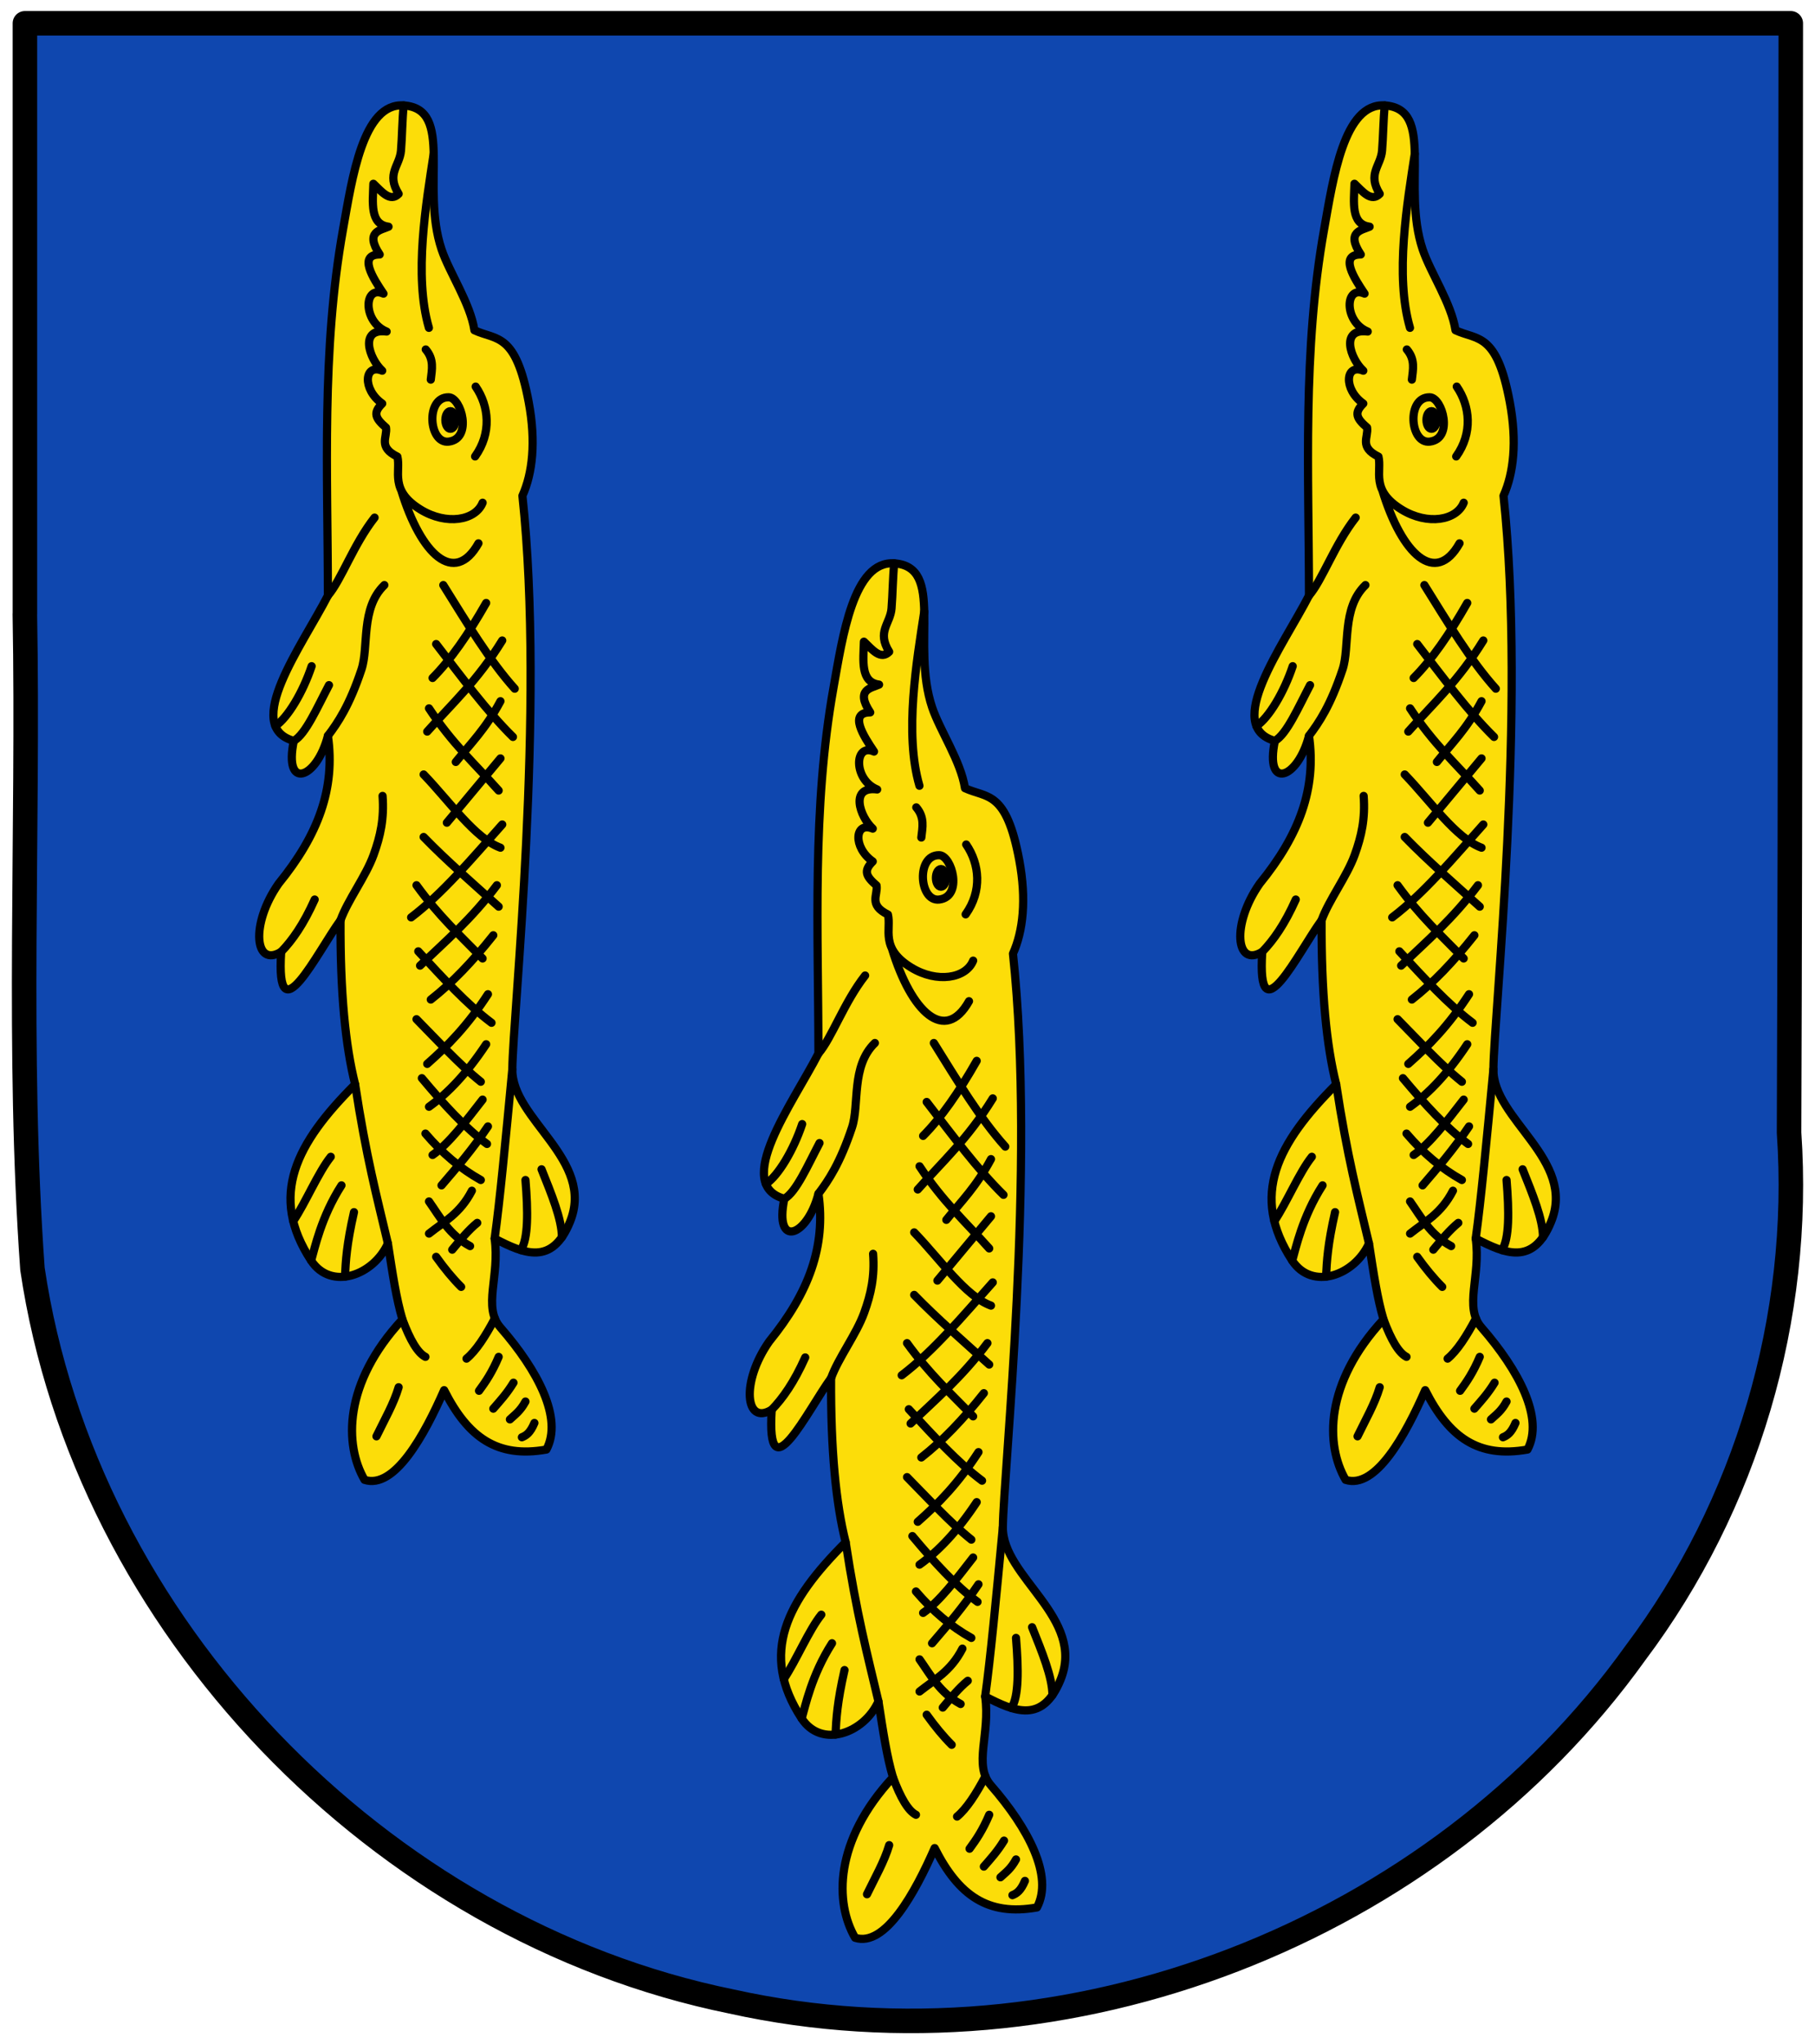
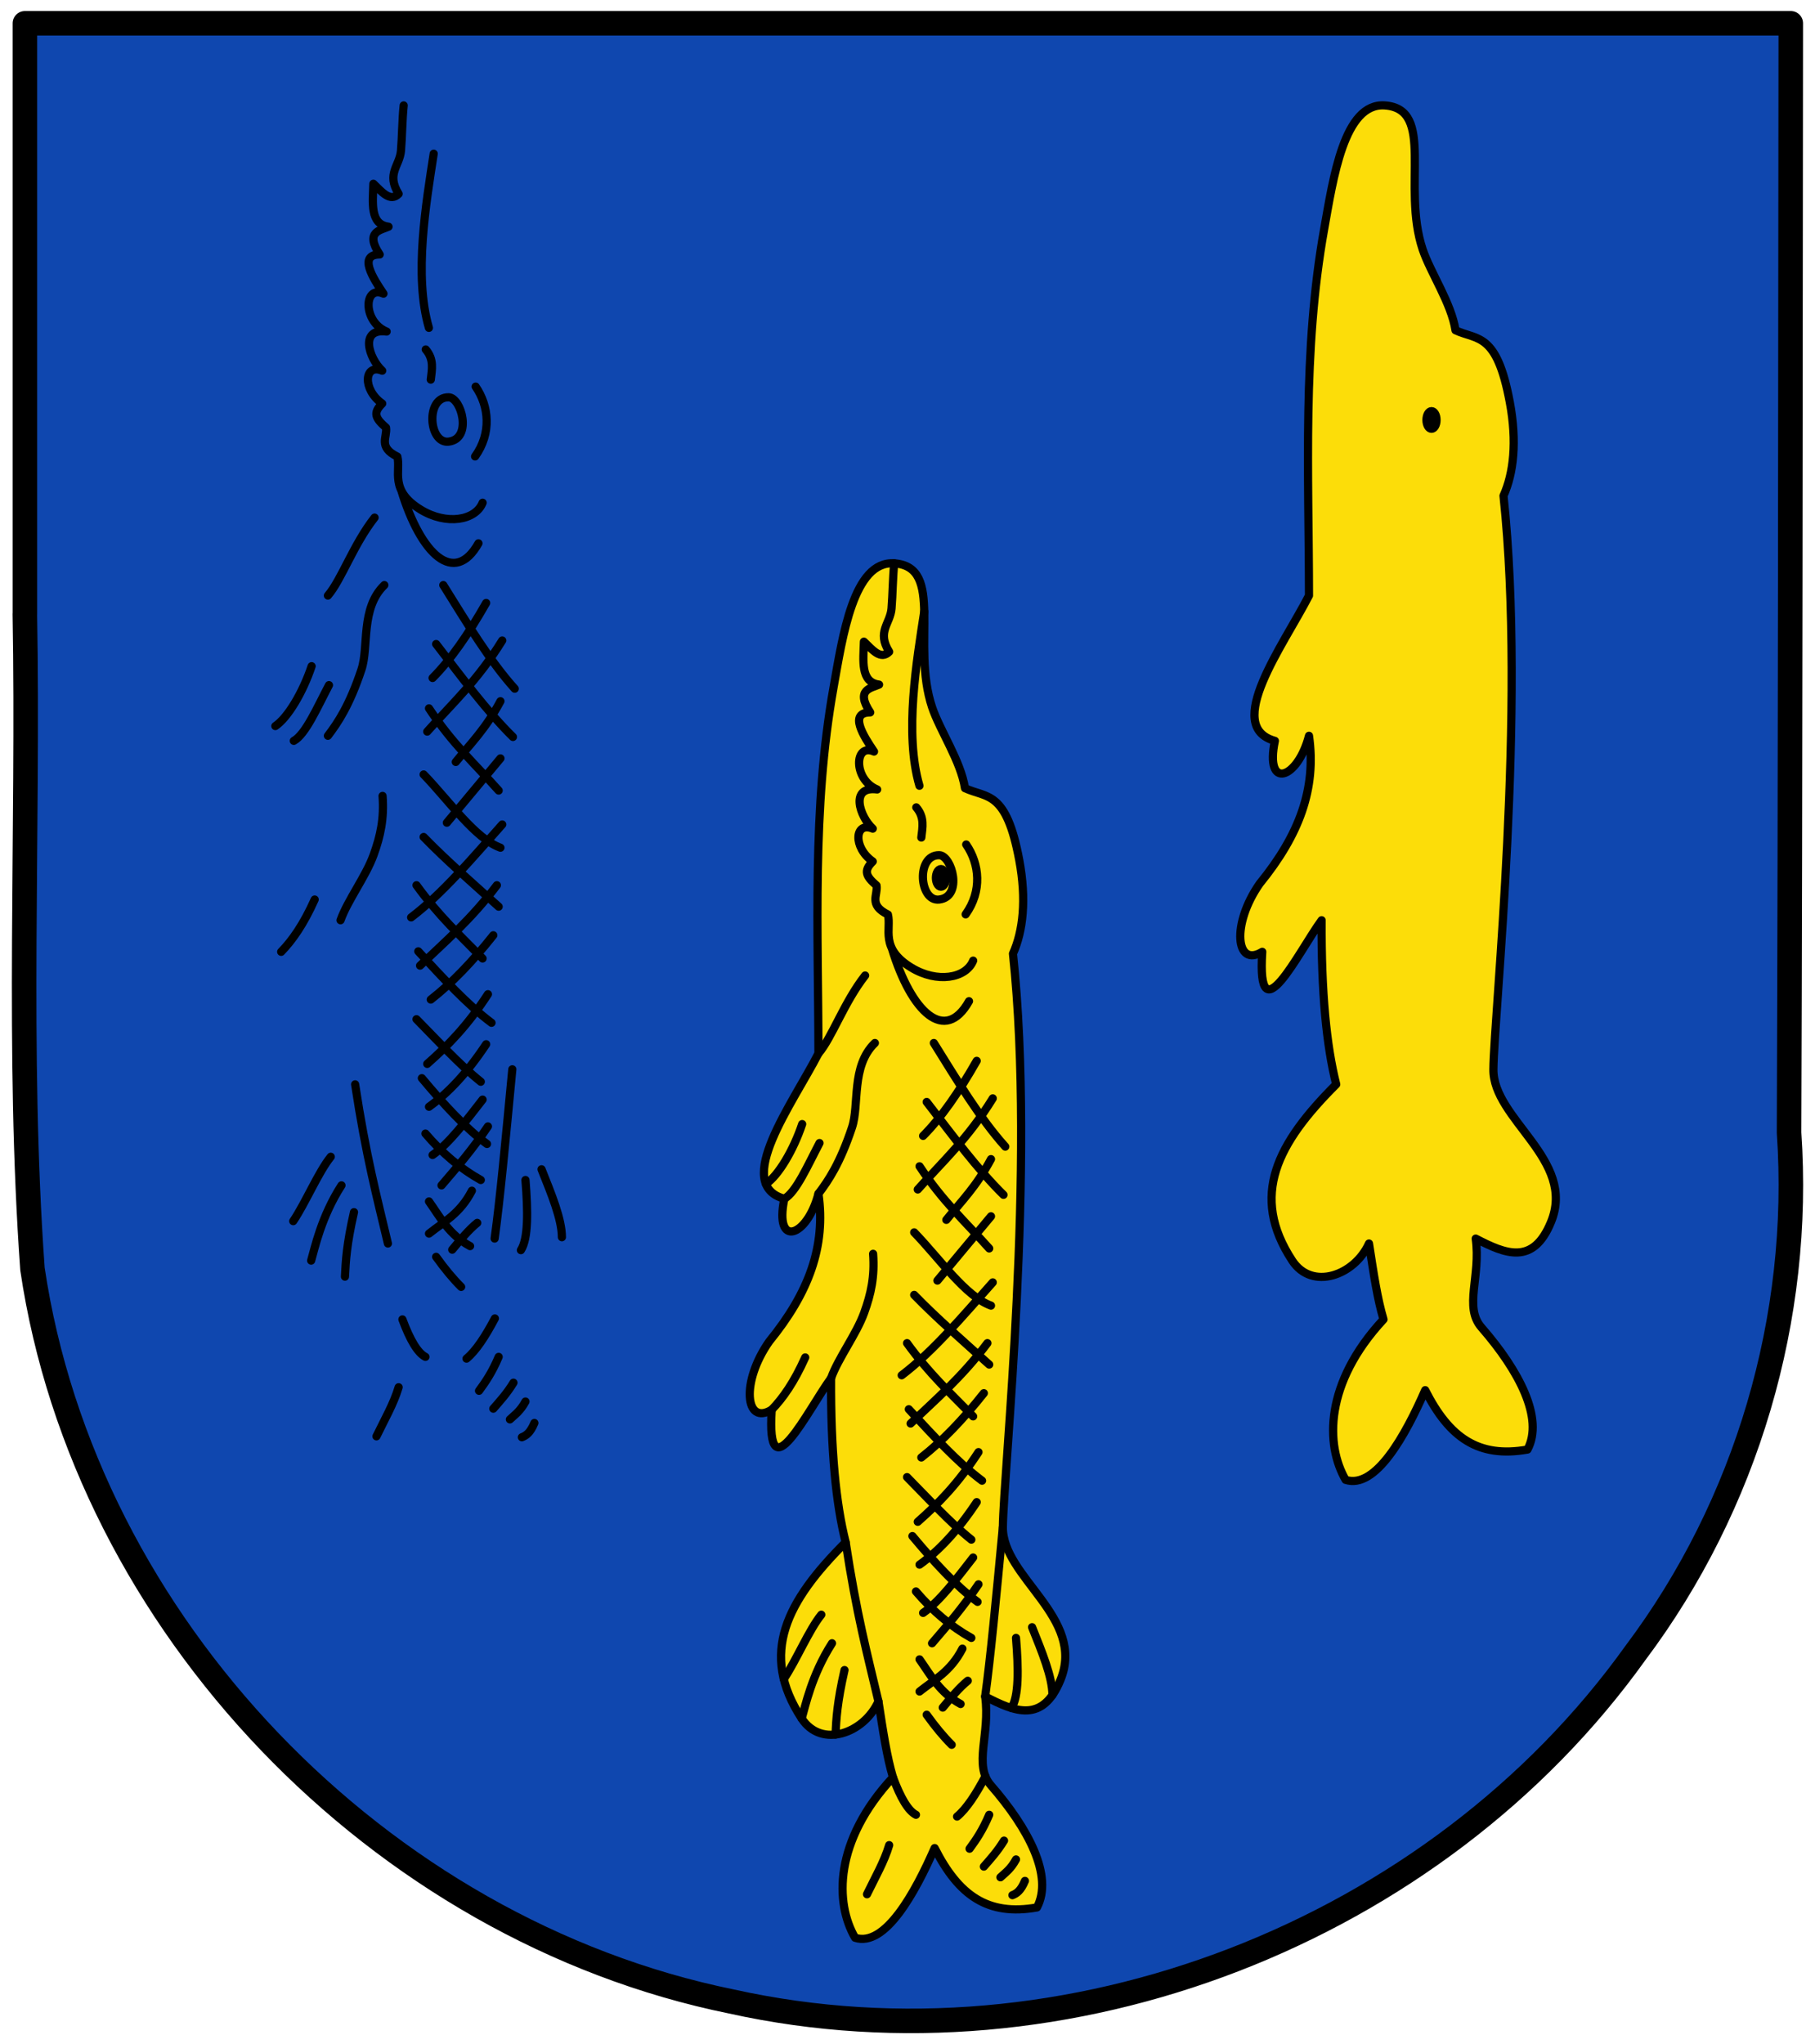
<svg xmlns="http://www.w3.org/2000/svg" xmlns:ns1="http://www.inkscape.org/namespaces/inkscape" xmlns:ns2="http://sodipodi.sourceforge.net/DTD/sodipodi-0.dtd" height="500" width="444" version="1.1" id="svg2" ns1:version="0.91 r13725" ns2:docname="DEU_Hervest_COA.svg">
  <defs id="defs334" />
  <ns2:namedview pagecolor="#ffffff" bordercolor="#666666" borderopacity="1" objecttolerance="10" gridtolerance="10" guidetolerance="10" ns1:pageopacity="0" ns1:pageshadow="2" ns1:window-width="1535" ns1:window-height="876" id="namedview332" showgrid="false" ns1:zoom="0.57212121" ns1:cx="570.51161" ns1:cy="195.91911" ns1:window-x="65" ns1:window-y="24" ns1:window-maximized="1" ns1:current-layer="svg2" ns1:snap-global="false" ns1:object-paths="true" ns1:snap-intersection-paths="true" ns1:object-nodes="true" ns1:snap-smooth-nodes="true" />
  <g id="g5162">
    <path id="path6" stroke-miterlimit="4" d="M 6.08,150.174 C 7.029,203.553 4.131,257.136 7.941,310.368 20.838,397.428 92.871,472.013 178.926,489.545 c 82.023,18.16 172.238,-16.963 221.136,-85.235 27.245,-36.26 40.704,-82.034 37.593,-127.273 0.329,-90.444 0.299,-180.891 0.419,-271.338 l -431.978,0 0,144.475 z" ns1:connector-curvature="0" style="fill:#0f47af;stroke:#000000;stroke-width:6;stroke-linecap:round;stroke-linejoin:round;stroke-miterlimit:4;stroke-dasharray:none" />
    <g transform="translate(-271.183,-9.501)" id="g5087">
      <path style="fill:#fcdd09;fill-rule:evenodd;stroke:#000000;stroke-width:2;stroke-linecap:round;stroke-linejoin:round;stroke-miterlimit:4;stroke-dasharray:none;stroke-opacity:1" d="m 609.936,35.287 c 12.43,0.844 4.078,19.725 9.27,35.224 1.883,5.621 7.027,13.183 8.034,19.775 5.409,2.504 10.091,0.43 13.286,17.612 1.803,9.696 0.925,17.354 -1.545,22.865 5.603,52.399 -2.325,126.661 -2.472,140.279 -0.133,12.275 20.341,22.129 14.086,37.374 -4.366,10.639 -11.134,7.817 -18.411,4.03 1.293,9.291 -2.964,16.72 1.407,21.739 9.207,10.57 15.31,22.225 11.261,29.862 -11.976,2.129 -19.145,-2.885 -25.028,-14.522 -4.796,10.939 -12.1,24.305 -19.466,21.938 -4.934,-8.493 -5.228,-23.626 9.27,-39.241 -1.493,-5.043 -2.368,-10.902 -3.552,-18.57 -3.538,7.817 -13.923,11.583 -18.777,4.187 -10.442,-15.91 -3.642,-28.742 10.758,-43.114 -2.376,-9.426 -3.665,-22.479 -3.57,-40.142 -5.646,7.723 -15.903,28.992 -14.522,7.725 -6.496,3.974 -7.574,-6.757 -0.618,-16.685 9.726,-11.947 13.895,-23.277 12.05,-36.151 -2.751,10.649 -10.883,13.402 -8.343,1.236 -12.68,-3.5 2.034,-23.265 8.343,-35.533 -0.022,-29.869 -1.616,-59.843 3.708,-89.606 2.202,-12.309 4.837,-30.96 14.831,-30.28 z" id="path4979" ns1:connector-curvature="0" ns2:nodetypes="sscscsscscccccscccccccss" />
-       <path id="path5081" style="fill:none;fill-rule:evenodd;stroke:#000000;stroke-width:2;stroke-linecap:round;stroke-linejoin:round;stroke-miterlimit:4;stroke-dasharray:none;stroke-opacity:1" d="m 621.809,315.162 c 2.039,-2.456 4.078,-4.904 6.118,-6.555 m -11.798,2.622 c 3.66,-2.921 7.596,-4.875 10.487,-10.487 m -7.428,-1.311 c 3.787,-4.414 7.574,-8.802 11.361,-14.42 m -13.546,6.992 c 4.078,-2.843 8.157,-8.317 12.235,-13.546 m -13.109,1.748 c 4.661,-3.325 9.322,-8.262 13.983,-15.294 m -14.42,4.807 c 4.952,-4.349 9.905,-9.421 14.857,-17.042 m -13.983,1.311 c 5.098,-3.977 10.196,-9.282 15.294,-15.731 m -17.916,7.428 c 6.263,-5.992 12.526,-11.338 18.79,-19.664 m -20.975,7.865 c 7.717,-5.846 14.962,-14.519 22.285,-22.722 m -13.546,-0.437 13.109,-15.731 m -10.924,0.874 c 3.641,-4.531 7.283,-8.048 10.924,-14.857 m -17.916,7.428 c 6.118,-6.887 12.235,-12.37 18.353,-22.285 m -17.042,9.176 c 4.37,-4.388 8.739,-10.671 13.109,-18.353 m -13.983,146.385 c 2.775,3.929 4.937,8.164 10.05,10.924 m -8.302,2.622 c 2.039,2.846 4.078,5.331 6.118,7.354 m -8.739,-37.504 c 4.106,4.81 8.616,8.612 13.546,11.361 M 614.38,273.212 c 5.313,6.348 10.626,12.196 15.938,16.093 m -17.249,-30.513 c 5.181,5.223 10.173,10.824 15.731,15.294 M 613.506,242.188 c 5.972,6.472 11.944,13.011 17.916,17.479 M 613.069,226.02 c 5.389,7.458 10.779,12.396 16.168,17.916 M 614.817,214.221 c 5.814,5.985 12.156,11.44 18.353,17.042 m -18.353,-32.336 c 6.263,6.474 12.526,15.624 18.79,17.916 m -17.479,-34.084 c 5.681,8.616 11.361,13.723 17.042,20.101 M 617.876,167.029 c 6.263,8.116 12.526,16.578 18.79,22.722 m -17.042,-37.142 c 5.708,9.156 11.373,18.573 17.479,25.344 m 6.555,117.545 c 2.413,6.039 4.966,12.17 4.981,16.609 m -8.914,-13.988 c 0.635,7.733 0.703,14.333 -1.116,17.157 m 0.242,45.767 c 1.02,-0.412 2.039,-1.054 3.059,-3.496 m -5.99,-0.874 c 1.268,-1.185 2.537,-2.022 3.805,-4.37 m -2.931,-4.604 c -1.645,2.682 -3.29,4.462 -4.935,6.352 m -3.496,-4.37 c 1.602,-2.171 3.204,-4.508 4.807,-8.302 m -24.47,7.428 c -1.181,4.003 -3.49,8.007 -5.425,12.01 m 6.352,-28.597 c 1.876,5.073 3.752,8.205 5.627,9.158 m 16.987,-9.396 c -2.312,4.369 -4.624,7.929 -6.936,9.833 m -27.529,-35.832 c -1.802,7.926 -2.014,11.876 -2.206,15.776 m -0.852,-22.331 c -4.97,7.729 -6.574,15.499 -7.418,18.407 m 4.796,-25.399 c -3.06,3.808 -6.121,11.185 -9.181,15.748 m 53.595,-37.145 c -1.703,17.944 -3.027,32.014 -4.326,41.404 M 598.057,274.724 c 2.673,17.597 5.346,27.612 8.019,38.927 m -1.308,-109.48 c 0.416,5.569 -0.515,9.798 -2.185,14.42 -1.906,5.274 -6.324,11.05 -8.096,15.991 m -6.324,-5.067 c -2.733,6.101 -5.465,9.976 -8.198,12.791 m 11.694,-65.228 c -2.868,5.449 -5.736,12.056 -8.604,13.627 m 4.362,-18.262 c -2.135,6.384 -5.815,12.588 -8.877,14.647 m 26.665,-34.482 c -5.876,5.681 -3.747,15.099 -5.596,20.648 -2.923,8.775 -5.749,12.978 -8.211,16.214 m 11.419,-53.37 c -5.145,6.544 -8.128,15.258 -11.419,19.072 m 36.829,-12.782 c -5.867,10.437 -14.094,2.775 -18.874,-12.944 m 11.583,-11.924 c -4.867,0.588 -5.737,-10.928 0,-10.849 3.114,0.043 5.906,10.136 0,10.849 m -5.606,-22.546 c 2.103,2.46 1.511,4.92 1.236,7.38 m 0.714,-55.264 c -1.837,11.998 -4.91,29.807 -1.173,42.601 m 11.436,14.367 c 3.275,4.768 3.944,11.391 -0.137,17.086 M 609.936,35.287 c -0.357,3.382 -0.379,7.726 -0.661,11.061 -0.318,3.752 -3.653,5.65 -0.575,10.568 -2.06,2.104 -4.12,-0.506 -6.18,-2.472 -0.129,4.537 -0.916,9.93 3.708,10.505 -1.885,0.87 -5.901,1.165 -2.163,6.798 -5.327,0.027 -1.631,5.803 0.927,9.579 -4.876,-2.197 -5.109,6.901 0.772,9.27 -6.753,-0.889 -4.317,6.612 -1.081,9.579 -4.42,-1.841 -4.937,4.568 0,8.034 -2.313,2.266 -1.699,3.605 0.927,5.871 0.374,2.369 -2.036,4.738 2.781,7.107 0.888,3.569 -2.05,8.242 5.716,12.977 6.318,3.853 13.393,2.648 15.14,-1.699" ns1:connector-curvature="0" ns2:nodetypes="cccccccccccccccccccccccccccccccccccccccccccccccccccccccccccccccccccccccccccccccsccccccccscccccccccccccccsccccccccccsc" />
      <ellipse style="color:#000000;clip-rule:nonzero;display:inline;overflow:visible;visibility:visible;opacity:1;isolation:auto;mix-blend-mode:normal;color-interpolation:sRGB;color-interpolation-filters:linearRGB;solid-color:#000000;solid-opacity:1;fill:#000000;fill-opacity:1;fill-rule:evenodd;stroke:#000000;stroke-width:2;stroke-linecap:round;stroke-linejoin:round;stroke-miterlimit:4;stroke-dasharray:none;stroke-dashoffset:0;stroke-opacity:1;color-rendering:auto;image-rendering:auto;shape-rendering:auto;text-rendering:auto;enable-background:accumulate" id="path5085" cx="621.368" cy="112.224" rx="1.236" ry="2.163" />
    </g>
    <g transform="translate(-391.183,102.499)" id="g5092">
      <path ns2:nodetypes="sscscsscscccccscccccccss" ns1:connector-curvature="0" id="path5094" d="m 609.936,35.287 c 12.43,0.844 4.078,19.725 9.27,35.224 1.883,5.621 7.027,13.183 8.034,19.775 5.409,2.504 10.091,0.43 13.286,17.612 1.803,9.696 0.925,17.354 -1.545,22.865 5.603,52.399 -2.325,126.661 -2.472,140.279 -0.133,12.275 20.341,22.129 14.086,37.374 -4.366,10.639 -11.134,7.817 -18.411,4.03 1.293,9.291 -2.964,16.72 1.407,21.739 9.207,10.57 15.31,22.225 11.261,29.862 -11.976,2.129 -19.145,-2.885 -25.028,-14.522 -4.796,10.939 -12.1,24.305 -19.466,21.938 -4.934,-8.493 -5.228,-23.626 9.27,-39.241 -1.493,-5.043 -2.368,-10.902 -3.552,-18.57 -3.538,7.817 -13.923,11.583 -18.777,4.187 -10.442,-15.91 -3.642,-28.742 10.758,-43.114 -2.376,-9.426 -3.665,-22.479 -3.57,-40.142 -5.646,7.723 -15.903,28.992 -14.522,7.725 -6.496,3.974 -7.574,-6.757 -0.618,-16.685 9.726,-11.947 13.895,-23.277 12.05,-36.151 -2.751,10.649 -10.883,13.402 -8.343,1.236 -12.68,-3.5 2.034,-23.265 8.343,-35.533 -0.022,-29.869 -1.616,-59.843 3.708,-89.606 2.202,-12.309 4.837,-30.96 14.831,-30.28 z" style="fill:#fcdd09;fill-rule:evenodd;stroke:#000000;stroke-width:2;stroke-linecap:round;stroke-linejoin:round;stroke-miterlimit:4;stroke-dasharray:none;stroke-opacity:1" />
      <path ns2:nodetypes="cccccccccccccccccccccccccccccccccccccccccccccccccccccccccccccccccccccccccccccccsccccccccscccccccccccccccsccccccccccsc" ns1:connector-curvature="0" d="m 621.809,315.162 c 2.039,-2.456 4.078,-4.904 6.118,-6.555 m -11.798,2.622 c 3.66,-2.921 7.596,-4.875 10.487,-10.487 m -7.428,-1.311 c 3.787,-4.414 7.574,-8.802 11.361,-14.42 m -13.546,6.992 c 4.078,-2.843 8.157,-8.317 12.235,-13.546 m -13.109,1.748 c 4.661,-3.325 9.322,-8.262 13.983,-15.294 m -14.42,4.807 c 4.952,-4.349 9.905,-9.421 14.857,-17.042 m -13.983,1.311 c 5.098,-3.977 10.196,-9.282 15.294,-15.731 m -17.916,7.428 c 6.263,-5.992 12.526,-11.338 18.79,-19.664 m -20.975,7.865 c 7.717,-5.846 14.962,-14.519 22.285,-22.722 m -13.546,-0.437 13.109,-15.731 m -10.924,0.874 c 3.641,-4.531 7.283,-8.048 10.924,-14.857 m -17.916,7.428 c 6.118,-6.887 12.235,-12.37 18.353,-22.285 m -17.042,9.176 c 4.37,-4.388 8.739,-10.671 13.109,-18.353 m -13.983,146.385 c 2.775,3.929 4.937,8.164 10.05,10.924 m -8.302,2.622 c 2.039,2.846 4.078,5.331 6.118,7.354 m -8.739,-37.504 c 4.106,4.81 8.616,8.612 13.546,11.361 M 614.38,273.212 c 5.313,6.348 10.626,12.196 15.938,16.093 m -17.249,-30.513 c 5.181,5.223 10.173,10.824 15.731,15.294 M 613.506,242.188 c 5.972,6.472 11.944,13.011 17.916,17.479 M 613.069,226.02 c 5.389,7.458 10.779,12.396 16.168,17.916 M 614.817,214.221 c 5.814,5.985 12.156,11.44 18.353,17.042 m -18.353,-32.336 c 6.263,6.474 12.526,15.624 18.79,17.916 m -17.479,-34.084 c 5.681,8.616 11.361,13.723 17.042,20.101 M 617.876,167.029 c 6.263,8.116 12.526,16.578 18.79,22.722 m -17.042,-37.142 c 5.708,9.156 11.373,18.573 17.479,25.344 m 6.555,117.545 c 2.413,6.039 4.966,12.17 4.981,16.609 m -8.914,-13.988 c 0.635,7.733 0.703,14.333 -1.116,17.157 m 0.242,45.767 c 1.02,-0.412 2.039,-1.054 3.059,-3.496 m -5.99,-0.874 c 1.268,-1.185 2.537,-2.022 3.805,-4.37 m -2.931,-4.604 c -1.645,2.682 -3.29,4.462 -4.935,6.352 m -3.496,-4.37 c 1.602,-2.171 3.204,-4.508 4.807,-8.302 m -24.47,7.428 c -1.181,4.003 -3.49,8.007 -5.425,12.01 m 6.352,-28.597 c 1.876,5.073 3.752,8.205 5.627,9.158 m 16.987,-9.396 c -2.312,4.369 -4.624,7.929 -6.936,9.833 m -27.529,-35.832 c -1.802,7.926 -2.014,11.876 -2.206,15.776 m -0.852,-22.331 c -4.97,7.729 -6.574,15.499 -7.418,18.407 m 4.796,-25.399 c -3.06,3.808 -6.121,11.185 -9.181,15.748 m 53.595,-37.145 c -1.703,17.944 -3.027,32.014 -4.326,41.404 M 598.057,274.724 c 2.673,17.597 5.346,27.612 8.019,38.927 m -1.308,-109.48 c 0.416,5.569 -0.515,9.798 -2.185,14.42 -1.906,5.274 -6.324,11.05 -8.096,15.991 m -6.324,-5.067 c -2.733,6.101 -5.465,9.976 -8.198,12.791 m 11.694,-65.228 c -2.868,5.449 -5.736,12.056 -8.604,13.627 m 4.362,-18.262 c -2.135,6.384 -5.815,12.588 -8.877,14.647 m 26.665,-34.482 c -5.876,5.681 -3.747,15.099 -5.596,20.648 -2.923,8.775 -5.749,12.978 -8.211,16.214 m 11.419,-53.37 c -5.145,6.544 -8.128,15.258 -11.419,19.072 m 36.829,-12.782 c -5.867,10.437 -14.094,2.775 -18.874,-12.944 m 11.583,-11.924 c -4.867,0.588 -5.737,-10.928 0,-10.849 3.114,0.043 5.906,10.136 0,10.849 m -5.606,-22.546 c 2.103,2.46 1.511,4.92 1.236,7.38 m 0.714,-55.264 c -1.837,11.998 -4.91,29.807 -1.173,42.601 m 11.436,14.367 c 3.275,4.768 3.944,11.391 -0.137,17.086 M 609.936,35.287 c -0.357,3.382 -0.379,7.726 -0.661,11.061 -0.318,3.752 -3.653,5.65 -0.575,10.568 -2.06,2.104 -4.12,-0.506 -6.18,-2.472 -0.129,4.537 -0.916,9.93 3.708,10.505 -1.885,0.87 -5.901,1.165 -2.163,6.798 -5.327,0.027 -1.631,5.803 0.927,9.579 -4.876,-2.197 -5.109,6.901 0.772,9.27 -6.753,-0.889 -4.317,6.612 -1.081,9.579 -4.42,-1.841 -4.937,4.568 0,8.034 -2.313,2.266 -1.699,3.605 0.927,5.871 0.374,2.369 -2.036,4.738 2.781,7.107 0.888,3.569 -2.05,8.242 5.716,12.977 6.318,3.853 13.393,2.648 15.14,-1.699" style="fill:none;fill-rule:evenodd;stroke:#000000;stroke-width:2;stroke-linecap:round;stroke-linejoin:round;stroke-miterlimit:4;stroke-dasharray:none;stroke-opacity:1" id="path5096" />
      <ellipse ry="2.163" rx="1.236" cy="112.224" cx="621.368" id="ellipse5098" style="color:#000000;clip-rule:nonzero;display:inline;overflow:visible;visibility:visible;opacity:1;isolation:auto;mix-blend-mode:normal;color-interpolation:sRGB;color-interpolation-filters:linearRGB;solid-color:#000000;solid-opacity:1;fill:#000000;fill-opacity:1;fill-rule:evenodd;stroke:#000000;stroke-width:2;stroke-linecap:round;stroke-linejoin:round;stroke-miterlimit:4;stroke-dasharray:none;stroke-dashoffset:0;stroke-opacity:1;color-rendering:auto;image-rendering:auto;shape-rendering:auto;text-rendering:auto;enable-background:accumulate" />
    </g>
    <g id="g5100" transform="translate(-511.183,-9.501)">
-       <path style="fill:#fcdd09;fill-rule:evenodd;stroke:#000000;stroke-width:2;stroke-linecap:round;stroke-linejoin:round;stroke-miterlimit:4;stroke-dasharray:none;stroke-opacity:1" d="m 609.936,35.287 c 12.43,0.844 4.078,19.725 9.27,35.224 1.883,5.621 7.027,13.183 8.034,19.775 5.409,2.504 10.091,0.43 13.286,17.612 1.803,9.696 0.925,17.354 -1.545,22.865 5.603,52.399 -2.325,126.661 -2.472,140.279 -0.133,12.275 20.341,22.129 14.086,37.374 -4.366,10.639 -11.134,7.817 -18.411,4.03 1.293,9.291 -2.964,16.72 1.407,21.739 9.207,10.57 15.31,22.225 11.261,29.862 -11.976,2.129 -19.145,-2.885 -25.028,-14.522 -4.796,10.939 -12.1,24.305 -19.466,21.938 -4.934,-8.493 -5.228,-23.626 9.27,-39.241 -1.493,-5.043 -2.368,-10.902 -3.552,-18.57 -3.538,7.817 -13.923,11.583 -18.777,4.187 -10.442,-15.91 -3.642,-28.742 10.758,-43.114 -2.376,-9.426 -3.665,-22.479 -3.57,-40.142 -5.646,7.723 -15.903,28.992 -14.522,7.725 -6.496,3.974 -7.574,-6.757 -0.618,-16.685 9.726,-11.947 13.895,-23.277 12.05,-36.151 -2.751,10.649 -10.883,13.402 -8.343,1.236 -12.68,-3.5 2.034,-23.265 8.343,-35.533 -0.022,-29.869 -1.616,-59.843 3.708,-89.606 2.202,-12.309 4.837,-30.96 14.831,-30.28 z" id="path5102" ns1:connector-curvature="0" ns2:nodetypes="sscscsscscccccscccccccss" />
      <path id="path5104" style="fill:none;fill-rule:evenodd;stroke:#000000;stroke-width:2;stroke-linecap:round;stroke-linejoin:round;stroke-miterlimit:4;stroke-dasharray:none;stroke-opacity:1" d="m 621.809,315.162 c 2.039,-2.456 4.078,-4.904 6.118,-6.555 m -11.798,2.622 c 3.66,-2.921 7.596,-4.875 10.487,-10.487 m -7.428,-1.311 c 3.787,-4.414 7.574,-8.802 11.361,-14.42 m -13.546,6.992 c 4.078,-2.843 8.157,-8.317 12.235,-13.546 m -13.109,1.748 c 4.661,-3.325 9.322,-8.262 13.983,-15.294 m -14.42,4.807 c 4.952,-4.349 9.905,-9.421 14.857,-17.042 m -13.983,1.311 c 5.098,-3.977 10.196,-9.282 15.294,-15.731 m -17.916,7.428 c 6.263,-5.992 12.526,-11.338 18.79,-19.664 m -20.975,7.865 c 7.717,-5.846 14.962,-14.519 22.285,-22.722 m -13.546,-0.437 13.109,-15.731 m -10.924,0.874 c 3.641,-4.531 7.283,-8.048 10.924,-14.857 m -17.916,7.428 c 6.118,-6.887 12.235,-12.37 18.353,-22.285 m -17.042,9.176 c 4.37,-4.388 8.739,-10.671 13.109,-18.353 m -13.983,146.385 c 2.775,3.929 4.937,8.164 10.05,10.924 m -8.302,2.622 c 2.039,2.846 4.078,5.331 6.118,7.354 m -8.739,-37.504 c 4.106,4.81 8.616,8.612 13.546,11.361 M 614.38,273.212 c 5.313,6.348 10.626,12.196 15.938,16.093 m -17.249,-30.513 c 5.181,5.223 10.173,10.824 15.731,15.294 M 613.506,242.188 c 5.972,6.472 11.944,13.011 17.916,17.479 M 613.069,226.02 c 5.389,7.458 10.779,12.396 16.168,17.916 M 614.817,214.221 c 5.814,5.985 12.156,11.44 18.353,17.042 m -18.353,-32.336 c 6.263,6.474 12.526,15.624 18.79,17.916 m -17.479,-34.084 c 5.681,8.616 11.361,13.723 17.042,20.101 M 617.876,167.029 c 6.263,8.116 12.526,16.578 18.79,22.722 m -17.042,-37.142 c 5.708,9.156 11.373,18.573 17.479,25.344 m 6.555,117.545 c 2.413,6.039 4.966,12.17 4.981,16.609 m -8.914,-13.988 c 0.635,7.733 0.703,14.333 -1.116,17.157 m 0.242,45.767 c 1.02,-0.412 2.039,-1.054 3.059,-3.496 m -5.99,-0.874 c 1.268,-1.185 2.537,-2.022 3.805,-4.37 m -2.931,-4.604 c -1.645,2.682 -3.29,4.462 -4.935,6.352 m -3.496,-4.37 c 1.602,-2.171 3.204,-4.508 4.807,-8.302 m -24.47,7.428 c -1.181,4.003 -3.49,8.007 -5.425,12.01 m 6.352,-28.597 c 1.876,5.073 3.752,8.205 5.627,9.158 m 16.987,-9.396 c -2.312,4.369 -4.624,7.929 -6.936,9.833 m -27.529,-35.832 c -1.802,7.926 -2.014,11.876 -2.206,15.776 m -0.852,-22.331 c -4.97,7.729 -6.574,15.499 -7.418,18.407 m 4.796,-25.399 c -3.06,3.808 -6.121,11.185 -9.181,15.748 m 53.595,-37.145 c -1.703,17.944 -3.027,32.014 -4.326,41.404 M 598.057,274.724 c 2.673,17.597 5.346,27.612 8.019,38.927 m -1.308,-109.48 c 0.416,5.569 -0.515,9.798 -2.185,14.42 -1.906,5.274 -6.324,11.05 -8.096,15.991 m -6.324,-5.067 c -2.733,6.101 -5.465,9.976 -8.198,12.791 m 11.694,-65.228 c -2.868,5.449 -5.736,12.056 -8.604,13.627 m 4.362,-18.262 c -2.135,6.384 -5.815,12.588 -8.877,14.647 m 26.665,-34.482 c -5.876,5.681 -3.747,15.099 -5.596,20.648 -2.923,8.775 -5.749,12.978 -8.211,16.214 m 11.419,-53.37 c -5.145,6.544 -8.128,15.258 -11.419,19.072 m 36.829,-12.782 c -5.867,10.437 -14.094,2.775 -18.874,-12.944 m 11.583,-11.924 c -4.867,0.588 -5.737,-10.928 0,-10.849 3.114,0.043 5.906,10.136 0,10.849 m -5.606,-22.546 c 2.103,2.46 1.511,4.92 1.236,7.38 m 0.714,-55.264 c -1.837,11.998 -4.91,29.807 -1.173,42.601 m 11.436,14.367 c 3.275,4.768 3.944,11.391 -0.137,17.086 M 609.936,35.287 c -0.357,3.382 -0.379,7.726 -0.661,11.061 -0.318,3.752 -3.653,5.65 -0.575,10.568 -2.06,2.104 -4.12,-0.506 -6.18,-2.472 -0.129,4.537 -0.916,9.93 3.708,10.505 -1.885,0.87 -5.901,1.165 -2.163,6.798 -5.327,0.027 -1.631,5.803 0.927,9.579 -4.876,-2.197 -5.109,6.901 0.772,9.27 -6.753,-0.889 -4.317,6.612 -1.081,9.579 -4.42,-1.841 -4.937,4.568 0,8.034 -2.313,2.266 -1.699,3.605 0.927,5.871 0.374,2.369 -2.036,4.738 2.781,7.107 0.888,3.569 -2.05,8.242 5.716,12.977 6.318,3.853 13.393,2.648 15.14,-1.699" ns1:connector-curvature="0" ns2:nodetypes="cccccccccccccccccccccccccccccccccccccccccccccccccccccccccccccccccccccccccccccccsccccccccscccccccccccccccsccccccccccsc" />
-       <ellipse style="color:#000000;clip-rule:nonzero;display:inline;overflow:visible;visibility:visible;opacity:1;isolation:auto;mix-blend-mode:normal;color-interpolation:sRGB;color-interpolation-filters:linearRGB;solid-color:#000000;solid-opacity:1;fill:#000000;fill-opacity:1;fill-rule:evenodd;stroke:#000000;stroke-width:2;stroke-linecap:round;stroke-linejoin:round;stroke-miterlimit:4;stroke-dasharray:none;stroke-dashoffset:0;stroke-opacity:1;color-rendering:auto;image-rendering:auto;shape-rendering:auto;text-rendering:auto;enable-background:accumulate" id="ellipse5106" cx="621.368" cy="112.224" rx="1.236" ry="2.163" />
    </g>
  </g>
</svg>